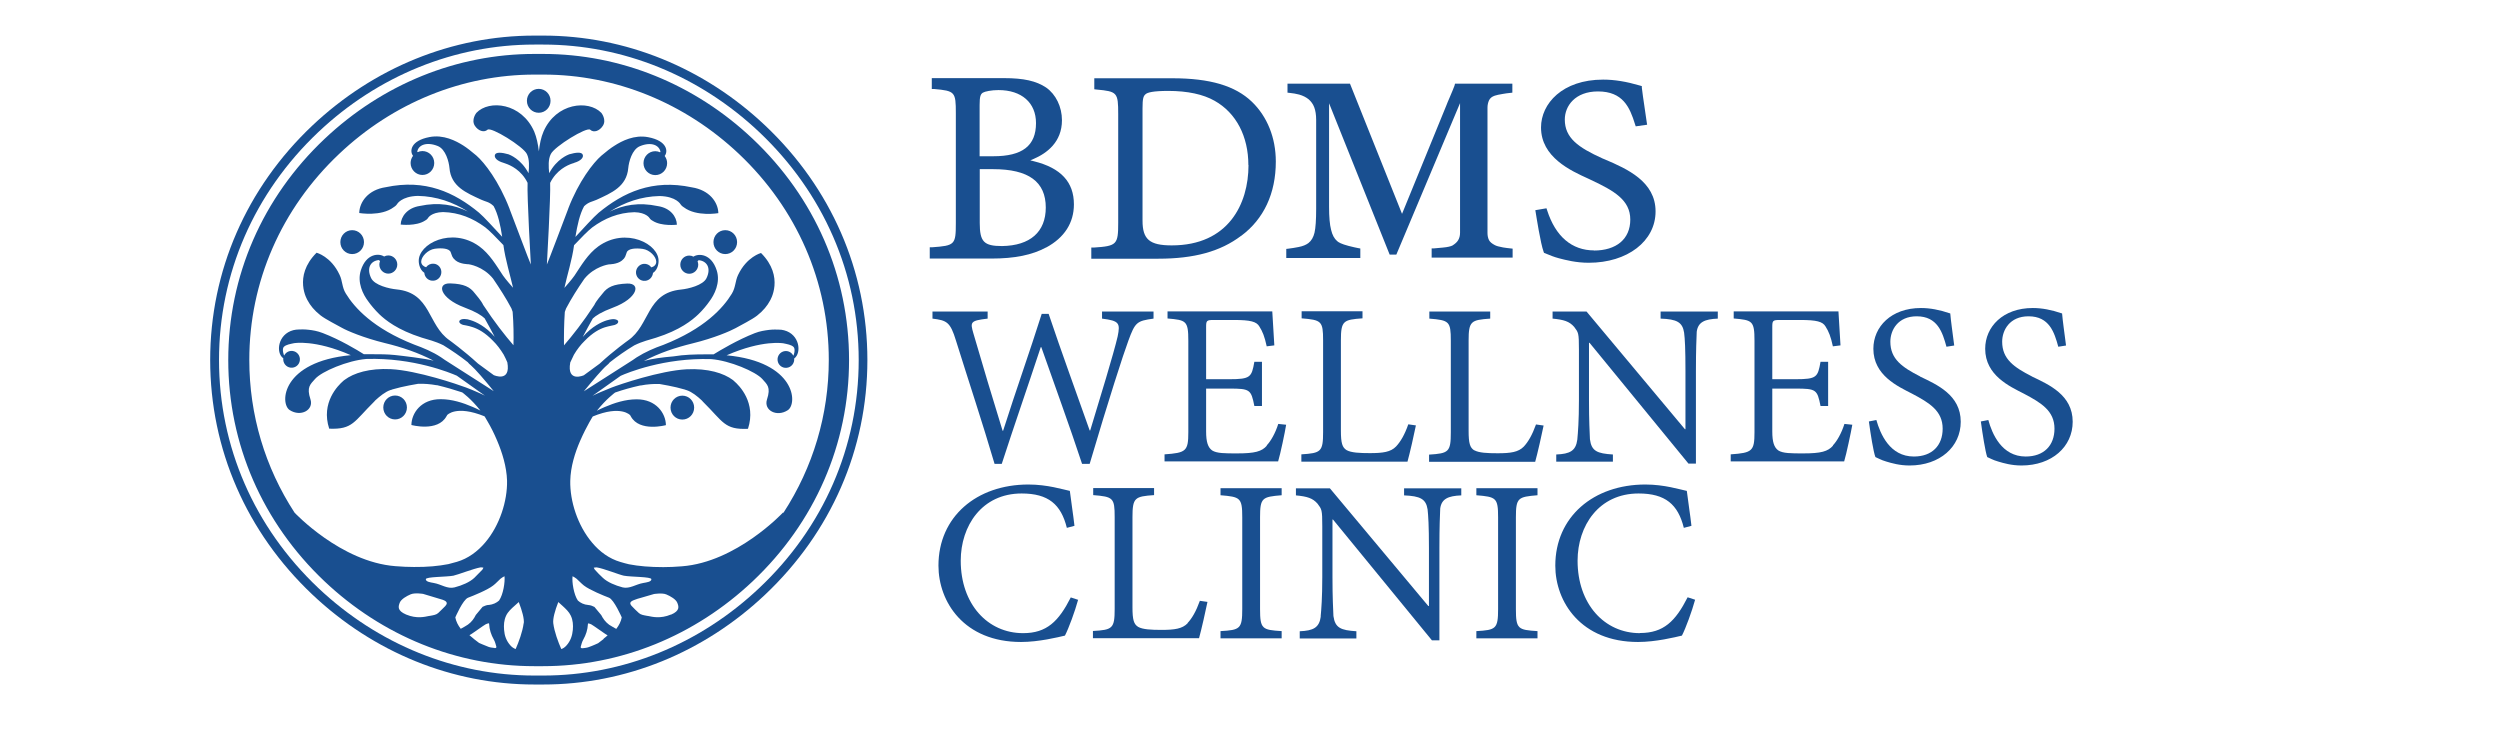
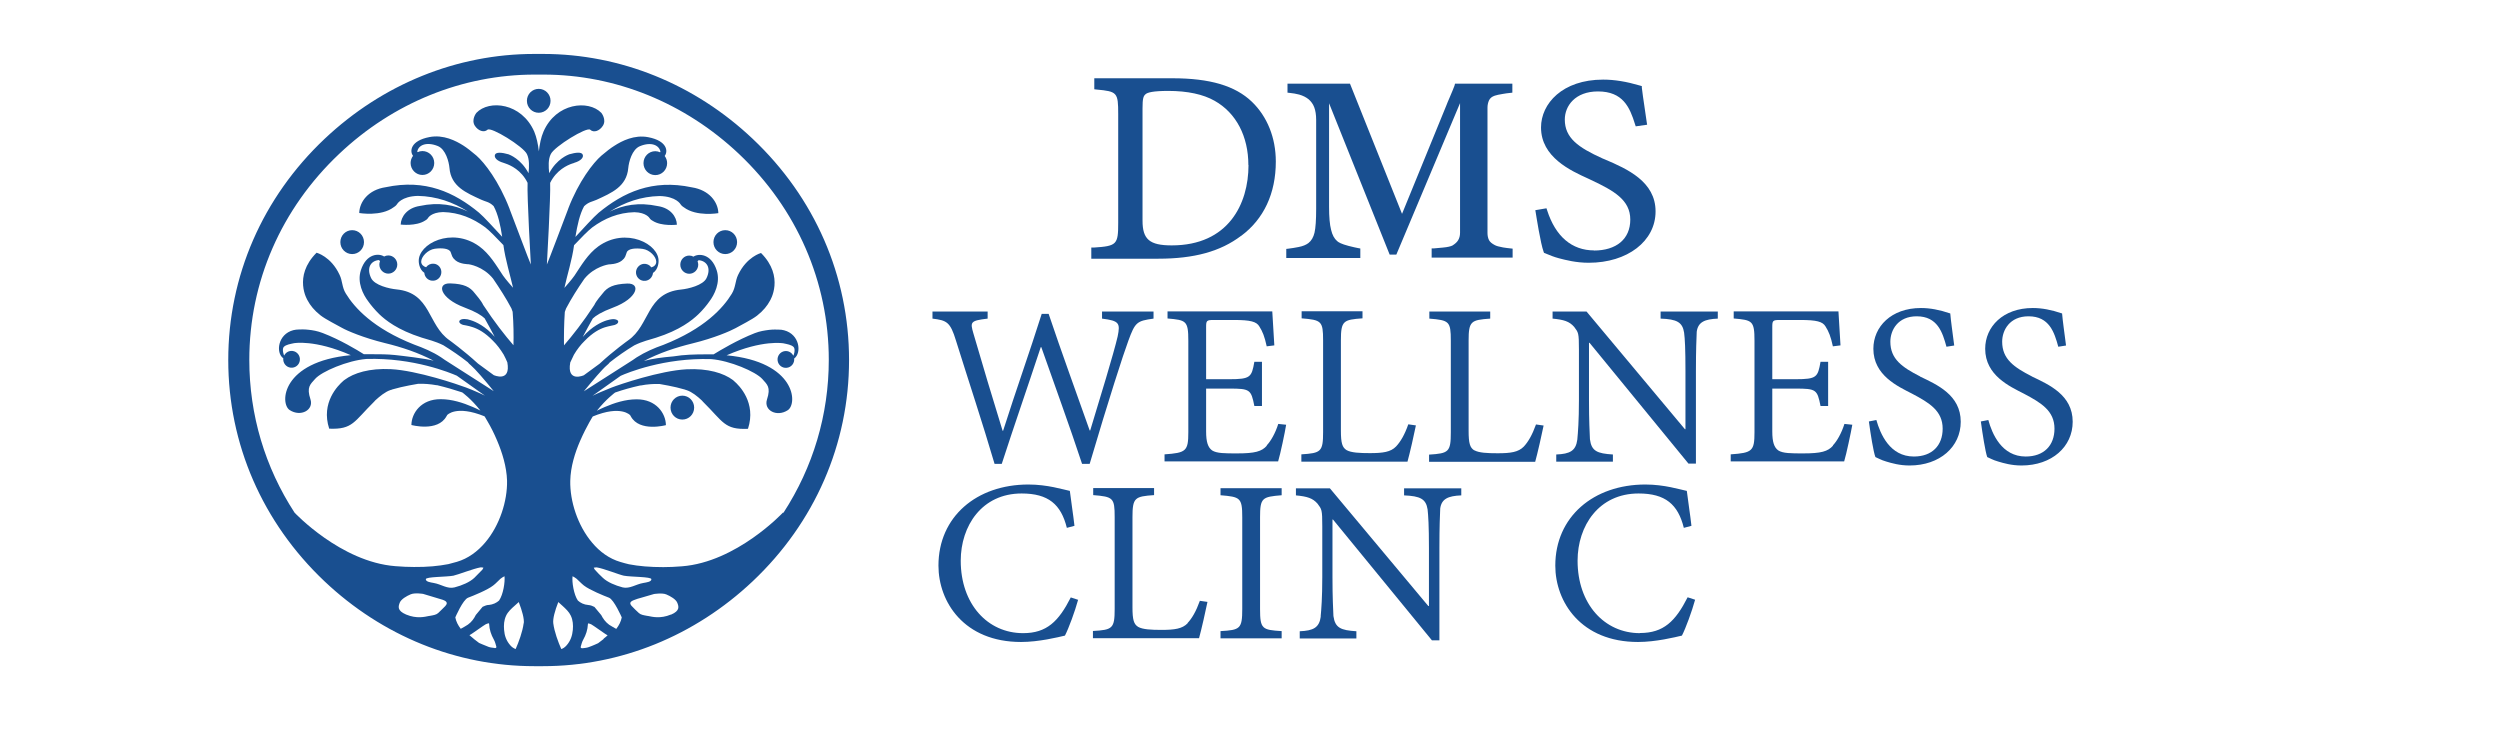
<svg xmlns="http://www.w3.org/2000/svg" id="Layer_1" width="184" viewBox="0 70 184 30" height="55">
  <defs>
    <style>.cls-1{fill:#fff;}.cls-2{fill:#194f90;}</style>
  </defs>
-   <rect class="cls-1" width="184" height="130" />
  <g>
-     <path class="cls-2" d="M77.01,75.71c1.33-.72,2.03-1.81,2.03-3.17,0-1.64-.96-2.68-2.94-3.17l-.27-.07,.26-.11c.95-.41,2.07-1.23,2.07-2.84,0-.99-.45-1.91-1.17-2.41-.72-.48-1.64-.69-3.1-.69h-5.31v.8h.17c1.54,.14,1.6,.21,1.6,1.78v8.09c0,1.59-.07,1.66-1.75,1.78h-.17v.83h4.54c1.71,0,2.99-.26,4.03-.82m-.03-2.94c0,1.8-1.15,2.81-3.22,2.84-1.34,0-1.64-.32-1.64-1.7v-3.96h.98c2.61,0,3.88,.92,3.88,2.83m-4.87-3.77v-3.77c0-.65,.07-.81,.24-.92,.15-.09,.63-.19,1.15-.19,1.7,0,2.76,.93,2.76,2.43,0,1.67-1,2.44-3.14,2.44h-1.01Z" />
    <path class="cls-2" d="M91.35,74.86c1.67-1.24,2.55-3.13,2.55-5.47,0-1.75-.63-3.31-1.76-4.4-1.23-1.18-3.09-1.73-5.86-1.73h-5.74v.81l.17,.02c1.52,.14,1.59,.22,1.59,1.8v8.02c0,1.59-.1,1.7-1.8,1.81h-.18v.82h4.93c2.64,0,4.57-.53,6.09-1.68m.55-5.21c0,2.86-1.48,5.91-5.65,5.91-1.63,0-2.15-.44-2.15-1.82v-8.27c0-.73,.06-.91,.24-1.05,.13-.11,.52-.23,1.65-.23,1.42,0,2.58,.25,3.42,.73,1.58,.89,2.48,2.61,2.48,4.73" />
    <path class="cls-2" d="M100.12,75.79l-.16-.03c-.16-.03-.39-.08-.7-.16-.54-.14-.76-.27-.85-.36-.2-.17-.35-.44-.44-.82-.1-.38-.15-.95-.15-1.68v-7.64l4.46,11.14h.49l4.69-11.15v9.54c0,.22-.05,.4-.14,.55-.09,.15-.23,.27-.42,.39-.12,.06-.35,.12-.69,.15-.25,.03-.48,.05-.66,.06h-.18v.68h5.96v-.66l-.18-.02c-.15-.01-.32-.04-.53-.07-.29-.05-.49-.11-.6-.17-.21-.11-.36-.23-.43-.37-.07-.14-.11-.32-.11-.52v-9.22c0-.2,.04-.38,.11-.54,.08-.17,.22-.28,.43-.35,.13-.04,.33-.09,.6-.13,.19-.03,.36-.06,.51-.07l.18-.02v-.66h-4.22l-.04,.15c-.02,.08-.23,.57-.37,.9-.1,.22-.18,.43-.22,.53l-3.27,8-3.83-9.58h-4.6v.66l.18,.02c.22,.02,.45,.06,.68,.12,.28,.08,.52,.2,.71,.36,.17,.15,.31,.34,.4,.58,.09,.24,.14,.55,.14,.92v6.55c0,.82-.04,1.4-.12,1.75-.08,.34-.23,.6-.45,.77-.17,.13-.41,.23-.72,.29-.25,.05-.5,.09-.74,.12l-.17,.02v.67h5.45v-.66Z" />
    <path class="cls-2" d="M117.33,75.93c-1.64,0-2.84-1.02-3.46-2.95l-.05-.15-.82,.14,.03,.18c.04,.23,.35,2.26,.58,2.88l.03,.08,.08,.03s.1,.04,.17,.07c.2,.08,.47,.2,.85,.3,.5,.13,1.26,.33,2.19,.33,2.85,0,4.92-1.59,4.92-3.78s-2.07-3.12-3.74-3.83l-.17-.07c-1.79-.81-2.77-1.51-2.77-2.86,0-1,.76-2.07,2.44-2.07,1.83,0,2.34,1.15,2.73,2.42l.05,.15,.84-.12-.03-.18c-.05-.39-.1-.73-.15-1.03l-.02-.14c-.08-.52-.14-.96-.19-1.37v-.12l-.13-.04c-1.02-.3-1.89-.44-2.72-.44-3,0-4.57,1.77-4.57,3.52,0,2.19,2.18,3.18,3.48,3.77l.21,.1c1.68,.79,2.88,1.47,2.88,2.91s-1.03,2.28-2.68,2.28" />
    <path class="cls-2" d="M70.36,82.57c.95,3.04,1.94,6.01,2.84,9.07h.53c.9-2.78,1.85-5.5,2.87-8.59h.04c.93,2.66,2.09,5.82,3,8.59h.56c1.4-4.74,2.47-8.05,2.85-9.07,.5-1.36,.62-1.45,1.85-1.62v-.52h-3.79v.52c1.27,.16,1.35,.33,1.15,1.31-.28,1.22-1.33,4.65-2.02,6.92h-.04c-1.07-3.03-2.07-5.75-3.02-8.58h-.51c-.88,2.79-1.88,5.58-2.84,8.6h-.04c-.78-2.52-1.47-4.84-2.15-7.17-.24-.83-.23-.93,1.05-1.08v-.52h-4.06v.52c1.05,.13,1.31,.24,1.73,1.62" />
    <path class="cls-2" d="M93.24,90.3c-.37,.43-.88,.57-2.19,.57-.91,0-1.5,0-1.84-.22-.3-.22-.44-.6-.44-1.4v-3.15h1.71c1.52,0,1.6,.07,1.84,1.28h.56v-3.25h-.56c-.2,1.13-.28,1.28-1.84,1.28h-1.71v-3.83c0-.48,.03-.53,.56-.53h1.48c1.23,0,1.67,.12,1.88,.48,.24,.38,.38,.73,.54,1.46l.56-.07c-.06-.93-.13-2.11-.15-2.5h-7.71v.52c1.37,.12,1.53,.16,1.53,1.64v6.73c0,1.39-.16,1.52-1.75,1.63v.52h8.36c.16-.52,.51-2.18,.59-2.7l-.58-.06c-.22,.7-.56,1.28-.85,1.58" />
    <path class="cls-2" d="M95.78,90.95v.53h7.81c.15-.52,.52-2.15,.62-2.67l-.56-.08c-.27,.78-.58,1.29-.9,1.63-.39,.41-.97,.49-1.92,.49-.77,0-1.38-.03-1.72-.22-.32-.2-.42-.51-.42-1.44v-6.64c0-1.44,.18-1.52,1.59-1.62v-.52h-4.48v.52c1.46,.12,1.58,.2,1.58,1.62v6.76c0,1.44-.16,1.54-1.6,1.63" />
    <path class="cls-2" d="M108.51,90.65c-.32-.2-.42-.51-.42-1.44v-6.64c0-1.44,.18-1.52,1.59-1.62v-.52h-4.48v.52c1.46,.12,1.58,.2,1.58,1.62v6.76c0,1.44-.16,1.54-1.6,1.63v.53h7.81c.15-.52,.52-2.16,.62-2.67l-.56-.08c-.28,.78-.58,1.29-.9,1.63-.4,.41-.97,.49-1.92,.49-.77,0-1.38-.03-1.72-.22" />
    <path class="cls-2" d="M122.22,80.95c1.19,.04,1.61,.26,1.73,1.03,.06,.45,.1,1.21,.1,2.85v4.26h-.04l-7.24-8.66h-2.5v.52c.83,.08,1.23,.2,1.59,.61,.31,.42,.35,.42,.35,1.67v3.73c0,1.53-.07,2.36-.12,2.9-.11,.83-.55,1.05-1.55,1.09v.53h4.17v-.53c-1.16-.07-1.58-.25-1.69-1.12-.02-.5-.07-1.33-.07-2.86v-4.24h.04l7.28,8.89h.55v-6.79c0-1.63,.04-2.4,.06-2.92,.1-.7,.57-.92,1.55-.96v-.52h-4.21v.52Z" />
    <path class="cls-2" d="M134.91,90.3c-.38,.43-.88,.57-2.19,.57-.91,0-1.5,0-1.84-.22-.3-.22-.44-.6-.44-1.4v-3.15h1.71c1.52,0,1.6,.07,1.84,1.28h.56v-3.25h-.56c-.2,1.13-.27,1.28-1.84,1.28h-1.71v-3.83c0-.48,.03-.53,.56-.53h1.48c1.23,0,1.67,.12,1.88,.48,.24,.38,.38,.73,.54,1.46l.56-.07c-.06-.93-.13-2.11-.15-2.5h-7.71v.52c1.37,.12,1.53,.16,1.53,1.64v6.73c0,1.39-.16,1.52-1.75,1.63v.52h8.35c.16-.52,.51-2.18,.6-2.7l-.58-.06c-.22,.7-.56,1.28-.85,1.58" />
    <path class="cls-2" d="M141.31,85.2c-1.31-.67-2.18-1.27-2.18-2.55,0-.85,.55-1.87,1.94-1.87,1.53,0,1.9,1.18,2.19,2.24l.57-.09c-.14-1.11-.24-1.76-.29-2.36-.8-.27-1.48-.4-2.16-.4-2.19,0-3.5,1.38-3.5,3,0,1.96,1.81,2.77,2.84,3.3,1.29,.68,2.26,1.27,2.26,2.58,0,1.23-.77,2.05-2.12,2.05-1.77,0-2.47-1.66-2.76-2.69l-.55,.11c.12,.89,.33,2.23,.48,2.62,.16,.06,.41,.22,.8,.33,.4,.12,.98,.29,1.71,.29,2.24,0,3.77-1.38,3.77-3.22,0-1.97-1.75-2.73-3-3.33" />
    <path class="cls-2" d="M149.54,85.2c-1.31-.67-2.18-1.27-2.18-2.55,0-.85,.55-1.87,1.94-1.87,1.53,0,1.9,1.18,2.19,2.24l.57-.09c-.14-1.11-.24-1.76-.29-2.36-.8-.27-1.48-.4-2.16-.4-2.19,0-3.5,1.38-3.5,3,0,1.96,1.81,2.77,2.84,3.3,1.29,.68,2.26,1.27,2.26,2.58,0,1.23-.77,2.05-2.12,2.05-1.76,0-2.47-1.66-2.75-2.69l-.55,.11c.12,.89,.33,2.23,.47,2.62,.16,.06,.41,.22,.81,.33,.4,.12,.98,.29,1.71,.29,2.24,0,3.77-1.38,3.77-3.22,0-1.97-1.75-2.73-3-3.33" />
    <path class="cls-2" d="M79.36,101.65l-.55-.18c-.9,1.77-1.77,2.63-3.51,2.63-2.62,0-4.59-2.15-4.59-5.33,0-2.57,1.56-4.95,4.48-4.95,1.97,0,2.9,.8,3.33,2.53l.56-.15c-.1-.9-.22-1.58-.34-2.57-.49-.1-1.65-.47-3.05-.47-3.81,0-6.62,2.37-6.62,5.97,0,2.67,1.88,5.62,6.08,5.62,1.31,0,2.72-.35,3.23-.47,.28-.54,.74-1.8,.97-2.64" />
    <path class="cls-2" d="M87.41,103.37c-.39,.41-.97,.49-1.92,.49-.77,0-1.38-.03-1.72-.22-.32-.2-.42-.51-.42-1.44v-6.64c0-1.44,.18-1.52,1.59-1.62v-.52h-4.48v.52c1.47,.12,1.58,.2,1.58,1.62v6.76c0,1.44-.16,1.54-1.6,1.62v.53h7.81c.15-.52,.52-2.16,.62-2.67l-.56-.08c-.28,.78-.58,1.29-.9,1.63" />
    <path class="cls-2" d="M89.83,103.95v.53h4.5v-.53c-1.43-.09-1.59-.15-1.59-1.62v-6.76c0-1.44,.16-1.5,1.59-1.62v-.52h-4.5v.52c1.45,.12,1.6,.18,1.6,1.62v6.76c0,1.45-.16,1.54-1.6,1.62" />
    <path class="cls-2" d="M97.21,102.87c-.11,.83-.55,1.05-1.55,1.09v.53h4.17v-.53c-1.15-.07-1.57-.25-1.69-1.12-.02-.5-.07-1.33-.07-2.86v-4.24h.04l7.28,8.89h.55v-6.79c0-1.63,.04-2.4,.06-2.92,.1-.7,.57-.92,1.55-.96v-.52h-4.21v.52c1.19,.05,1.61,.26,1.73,1.03,.05,.45,.1,1.21,.1,2.85v4.26h-.05l-7.24-8.66h-2.5v.52c.83,.08,1.23,.2,1.59,.61,.31,.42,.35,.42,.35,1.67v3.74c0,1.53-.07,2.36-.12,2.9" />
-     <path class="cls-2" d="M113.16,93.95v-.52h-4.5v.52c1.45,.12,1.6,.18,1.6,1.62v6.76c0,1.45-.16,1.54-1.6,1.62v.53h4.5v-.53c-1.43-.09-1.59-.15-1.59-1.62v-6.76c0-1.44,.16-1.5,1.59-1.62" />
    <path class="cls-2" d="M120.7,104.1c-2.62,0-4.59-2.15-4.59-5.33,0-2.57,1.56-4.95,4.49-4.95,1.97,0,2.9,.8,3.33,2.53l.56-.15c-.1-.9-.22-1.58-.34-2.57-.5-.1-1.65-.47-3.05-.47-3.81,0-6.63,2.37-6.63,5.97,0,2.67,1.89,5.62,6.09,5.62,1.31,0,2.72-.35,3.23-.47,.28-.54,.74-1.8,.97-2.64l-.55-.18c-.9,1.77-1.77,2.63-3.51,2.63" />
-     <path class="cls-2" d="M29.08,88.37c.48,0,.87-.39,.87-.88s-.39-.88-.87-.88-.87,.39-.87,.88,.39,.88,.87,.88" />
    <path class="cls-2" d="M25.05,75.32c0,.49,.39,.88,.87,.88s.87-.39,.87-.88-.39-.88-.87-.88-.87,.39-.87,.88" />
    <path class="cls-2" d="M50.22,86.62c-.48,0-.87,.39-.87,.88s.39,.88,.87,.88,.87-.39,.87-.88-.39-.88-.87-.88" />
    <path class="cls-2" d="M53.38,74.44c-.48,0-.87,.39-.87,.88s.39,.88,.87,.88,.87-.39,.87-.88-.39-.88-.87-.88" />
-     <path class="cls-2" d="M56.33,66.75c-4.52-4.28-10.33-6.63-16.35-6.63-.11,0-.22,0-.33,0-.11,0-.22,0-.32,0-6.03,0-11.83,2.36-16.35,6.63-4.84,4.58-7.51,10.7-7.51,17.25s2.67,12.67,7.51,17.25c4.52,4.28,10.33,6.63,16.35,6.63,.11,0,.22,0,.32,0,.11,0,.22,0,.33,0,6.03,0,11.83-2.35,16.35-6.63,4.84-4.58,7.51-10.7,7.51-17.25s-2.67-12.67-7.51-17.25m-.44,34.02c-4.4,4.16-10.05,6.45-15.91,6.45-.11,0-.22,0-.33,0-.11,0-.22,0-.32,0-5.86,0-11.51-2.29-15.91-6.45-4.71-4.46-7.3-10.41-7.3-16.77s2.59-12.31,7.3-16.77c4.4-4.16,10.05-6.45,15.91-6.45,.11,0,.22,0,.32,0,.11,0,.22,0,.33,0,5.86,0,11.51,2.29,15.91,6.45,4.71,4.46,7.31,10.41,7.31,16.77s-2.59,12.32-7.31,16.77" />
    <path class="cls-2" d="M55.4,67.72c-4.26-4.03-9.74-6.25-15.43-6.25-.11,0-.22,0-.33,0-.11,0-.22,0-.32,0-5.69,0-11.16,2.22-15.43,6.25-4.57,4.32-7.09,10.1-7.09,16.28s2.52,11.96,7.08,16.28c4.26,4.03,9.74,6.25,15.43,6.25,.04,0,.09,0,.13,0,.05,0,.09,0,.14,0,.02,0,.04,0,.05,0,.02,0,.04,0,.06,0,.05,0,.09,0,.14,0,.04,0,.09,0,.14,0,5.69,0,11.16-2.22,15.43-6.25,4.57-4.32,7.09-10.1,7.09-16.28s-2.52-11.96-7.09-16.28m-22.61,34.37c-.17,.18-.36,.35-.54,.53-.14,.13-.36,.16-.57,.2-.03,0-.07,.01-.13,.02-.26,.05-.87,.22-1.66-.11-.68-.29-.57-.6-.47-.87,.1-.26,.5-.49,.81-.62,.31-.13,.91-.03,.91-.03,.03,.02,1.3,.38,1.43,.43,.09,.03,.18,.07,.24,.12,.12,.11,.07,.23-.02,.32m-.85-1.67c-.27-.05-.6-.09-.6-.28,0-.19,1.52-.16,2.03-.26,.33-.07,1.48-.52,1.99-.61,.07-.01,.15,.01,.22,.02-.03,.05-.04,.11-.08,.15-.19,.2-.39,.4-.59,.6-.34,.32-.91,.56-1.45,.7-.53,.14-.99-.23-1.52-.32m4.46,4.78c-.15-.02-.31-.03-.44-.08-.27-.1-.7-.29-.7-.29l-.38-.29s-.02-.02-.03-.03c-.1-.08-.2-.17-.3-.25,.09-.05,.19-.11,.24-.15,.25-.17,.5-.35,.75-.52,.13-.09,.25-.18,.45-.21,0,.03,.01,.04,.01,.06,.02,.4,.14,.78,.35,1.15,.09,.16,.13,.34,.18,.51,.02,.08-.04,.12-.14,.11m-.43-3.18c-.15,.01-.31,.08-.44,.14l-.5,.6c-.13,.26-.3,.51-.58,.71-.1,.07-.36,.22-.53,.31-.2-.26-.34-.53-.4-.84,0,0,.56-1.31,.94-1.45,.37-.14,1.44-.57,1.85-.9,.2-.15,.35-.33,.53-.49,.09-.07,.19-.14,.3-.19,.05,.41-.09,1.35-.4,1.79-.19,.17-.43,.29-.78,.33m2.59,1.34c-.08,.63-.36,1.38-.59,1.9-.13-.05-.25-.12-.37-.25-.32-.35-.45-.75-.48-1.16-.03-.35-.01-.71,.15-1.05,.13-.28,.38-.51,.63-.73,.1-.09,.2-.18,.3-.27,.25,.65,.41,1.23,.37,1.56m3.61,.49c-.04,.41-.16,.81-.48,1.16-.12,.13-.24,.21-.37,.25-.23-.52-.51-1.27-.59-1.9-.04-.34,.12-.92,.37-1.56,.1,.09,.2,.18,.3,.27,.25,.23,.49,.45,.62,.73,.16,.34,.18,.69,.15,1.05m2.27,.66s-.03,.03-.03,.03l-.38,.29s-.43,.2-.7,.29c-.13,.05-.29,.06-.44,.08-.1,.01-.16-.03-.14-.11,.05-.17,.09-.35,.18-.51,.21-.37,.33-.75,.35-1.15,0-.02,0-.03,.01-.06,.19,.02,.32,.12,.45,.21,.25,.18,.5,.35,.75,.52,.05,.03,.14,.1,.24,.15-.1,.09-.19,.17-.3,.25m.94-.72c-.17-.1-.43-.24-.53-.31-.27-.2-.45-.45-.58-.71l-.5-.6c-.13-.07-.29-.13-.44-.14-.35-.03-.59-.16-.78-.33-.3-.43-.45-1.38-.39-1.79,.11,.06,.22,.12,.3,.19,.18,.16,.34,.34,.53,.49,.42,.33,1.48,.76,1.85,.9,.37,.14,.94,1.45,.94,1.45-.06,.31-.2,.58-.4,.84m.46-3.05c-.54-.14-1.11-.38-1.45-.7-.21-.19-.4-.39-.59-.6-.04-.04-.05-.1-.08-.15,.07,0,.15-.03,.22-.02,.51,.08,1.65,.54,1.99,.61,.51,.1,2.03,.07,2.03,.26,0,.19-.33,.23-.61,.28-.53,.09-.99,.45-1.52,.32m3.57,2c-.79,.33-1.4,.16-1.66,.11-.05,0-.1-.02-.13-.02-.21-.04-.43-.07-.57-.2-.19-.17-.37-.35-.54-.53-.09-.1-.14-.22-.02-.32,.06-.05,.15-.09,.24-.12,.15-.06,.31-.11,.47-.15,.15-.04,.88-.25,.96-.28,0,0,.61-.1,.91,.03,.31,.13,.71,.36,.81,.62,.1,.26,.22,.58-.47,.87m8.23-7.5s-3.4,3.63-7.42,3.94c-.49,.04-.94,.06-1.37,.06-.98,0-1.81-.07-2.53-.21-.09-.02-.52-.13-.63-.17-.82-.24-1.52-.75-2.08-1.42-1.07-1.26-1.64-3.06-1.61-4.55,.02-1.03,.35-2.08,.73-2.95,.24-.55,.49-1.03,.68-1.37,.2-.36,.25-.42,.25-.42,2.09-.86,2.75-.09,2.75-.09,0,0,.02,.04,.05,.09,.64,1.17,2.58,.64,2.58,.64-.01-.87-.72-1.91-2.16-1.9-.82,0-1.62,.26-2.35,.57-.2,.08-.39,.18-.57,.27,.69-.87,1.34-1.34,1.34-1.34,.6-.21,1.22-.38,1.85-.52h.05c.45-.09,.91-.12,1.36-.11,0,0,1.11,.18,1.87,.41,.02,.01,.06,.02,.08,.03,.02,0,.05,.01,.07,.02,.38,.13,.77,.44,1.1,.75,.03,.04,.06,.07,.1,.11,1.48,1.46,1.56,2.06,3.3,1.98,.63-1.92-.65-3.2-1.02-3.51l-.02-.02s-.07-.06-.07-.06h0c-.68-.51-1.83-.87-3.41-.79-1.93,.1-4.92,1.11-5.53,1.35-.26,.1-.52,.21-.78,.32h0c-.21,.09-.41,.18-.61,.28,.68-.49,1.44-1.03,2.07-1.47,.46-.21,3.19-1.34,6.66-1.23,1.37,.11,3.28,.92,3.77,1.47,.35,.4,.64,.59,.34,1.5-.26,.8,.72,1.32,1.53,.79,.74-.48,.59-3.56-4.5-4.04,2.67-1.17,4.19-.88,4.19-.88,.26,.06,.57,.1,.74,.27,.16,.17,0,.67-.03,.63-.11-.22-.35-.36-.61-.33-.34,.04-.58,.35-.54,.69,.04,.34,.34,.58,.68,.54,.34-.04,.58-.35,.54-.69h.01c.55-.41,.4-1.77-.75-2.07-.13-.04-.27-.05-.41-.05-.13,0-.37-.02-.7,.02-.31,.04-.67,.09-1.05,.24-1.28,.5-2.54,1.26-3.03,1.56-.19,0-.38,0-.58,0-.77,0-1.61,.02-2.38,.15-.81,.07-1.6,.17-2.17,.34,1.12-.59,2.36-1,3.59-1.3,1.59-.39,2.78-.91,3.16-1.12,.37-.21,1.21-.63,1.58-.92,.46-.36,.76-.74,.95-1.1,0,0,1.1-1.75-.66-3.51,0,0-1.05,.27-1.69,1.62-.22,.47-.17,.9-.46,1.38-.64,1.05-2.01,2.57-5.03,3.76h0c-.69,.24-1.35,.53-1.97,.92h0c-.1,.07-.19,.13-.29,.2h0l-3.6,2.3c.68-.83,1.37-1.64,1.68-1.9,.1-.08,.18-.16,.23-.23,.57-.45,1.17-.87,1.8-1.25,.63-.31,1.12-.41,1.59-.56,1.78-.56,2.68-1.3,3.12-1.72,.34-.32,.65-.71,.81-.94,.38-.5,.84-1.4,.55-2.3-.4-1.25-1.35-1.26-1.71-1.01-.09-.05-.2-.08-.31-.08-.37,0-.66,.3-.66,.67s.3,.67,.66,.67,.66-.3,.66-.67c0-.09-.02-.17-.05-.25,.03-.02,.05-.05,.08-.08,.58,.05,.95,.55,.58,1.32-.25,.53-1.35,.79-1.87,.84-2.57,.25-2.27,2.62-3.91,3.75,0,0-1.03,.73-2.09,1.71-.29,.21-.7,.52-1.16,.85,0,0-1.27,.57-1-.94,.09-.18,.18-.37,.27-.57,.23-.39,.5-.74,.79-1.02,.59-.61,1.09-.87,1.49-1,.32-.1,.67-.15,.71-.17,.18-.06,.27-.14,.27-.24,0-.03,0-.07-.06-.11-.09-.07-.26-.1-.44-.07-.03,0-.18,.03-.35,.08-.38,.12-1.08,.44-1.76,1.22,.26-.49,.51-.96,.74-1.36,.21-.2,.63-.48,1.49-.8,1.82-.68,2.08-1.81,1.04-1.77-1.02,.04-1.46,.27-1.8,.72-.11,.14-.48,.55-.62,.86-.84,1.28-1.6,2.24-2.23,2.97-.01-.71,0-1.58,.06-2.46,.03-.08,.06-.17,.09-.25,.4-.76,.86-1.48,1.35-2.19,.75-.92,1.8-1.06,1.8-1.06,0,0,.62,0,.96-.28,.27-.22,.25-.32,.36-.61,.11-.28,.66-.32,1.17-.25,.52,.07,1,.57,1,.95,0,.22-.17,.36-.36,.41-.13-.18-.34-.28-.57-.26-.34,.04-.59,.35-.56,.69,.04,.35,.34,.6,.69,.56,.3-.03,.53-.28,.56-.58,.41-.27,.41-.84,.41-.84,.07-1.29-2.42-2.57-4.44-1.11-.77,.56-1.25,1.4-1.75,2.15-.18,.27-.74,.9-.74,.9,.19-.89,.57-2.08,.71-3.14,.49-.52,1.06-1.1,1.34-1.31,.91-.67,1.92-1.09,3.1-1.12,.89,.02,1.12,.44,1.12,.44,0,0,.06,.11,.22,.19,.66,.43,1.79,.29,1.79,.29-.02-.59-.47-1.23-1.41-1.37-1.4-.3-2.55-.08-3.54,.41,1.1-.69,2.31-1.12,3.68-1.15,1.23,.03,1.54,.61,1.54,.61,0,0,.07,.12,.24,.22,.93,.71,2.54,.43,2.54,.43-.02-.81-.66-1.7-1.95-1.9-2.92-.62-5.05,.38-6.86,1.87-.34,.28-1.18,1.21-1.71,1.78,.14-.87,.32-1.68,.64-2.26,.35-.33,.6-.33,.91-.47,1.11-.51,2.22-.97,2.34-2.34,.04-.44,.27-1.37,.86-1.61,.85-.35,1.43-.06,1.51,.42-.01,0-.02,.02-.03,.03-.11-.05-.23-.08-.35-.08-.48,0-.87,.39-.87,.88s.39,.88,.87,.88,.87-.39,.87-.88c0-.2-.07-.38-.18-.53,.26-.33,.2-1.11-1.21-1.38-1.02-.2-1.95,.28-2.49,.63-.25,.15-.61,.43-.96,.73-.6,.52-1.67,1.89-2.44,3.9h0s0,.03-.02,.06c0,.01,0,.02-.01,.03-.16,.42-1.5,3.97-1.54,4.02,0,0,.29-5.08,.24-6.01,.47-.95,1.27-1.3,1.62-1.42,.05-.01,.17-.05,.17-.06,.45-.13,.69-.38,.61-.59-.08-.22-.51-.17-1-.03-.07,.03-.91,.33-1.47,1.39-.05-.49-.08-1.02,.12-1.41,.27-.56,2.65-2.02,2.9-1.79,.25,.24,.68,.1,.93-.29,.29-.45-.11-.95-.11-.95-.95-.98-3.34-.74-4.26,1.38-.18,.41-.28,.92-.34,1.45-.06-.53-.17-1.04-.34-1.45-.93-2.12-3.32-2.37-4.26-1.38,0,0-.4,.5-.11,.95,.25,.38,.68,.52,.93,.29,.25-.24,2.63,1.23,2.9,1.79,.19,.39,.17,.92,.12,1.41-.56-1.06-1.4-1.36-1.47-1.39-.49-.14-.92-.18-1,.03-.08,.21,.15,.46,.61,.59,0,0,.13,.04,.17,.06,.35,.12,1.16,.47,1.62,1.42-.05,.94,.24,6.01,.24,6.01-.04-.04-1.37-3.59-1.54-4.02,0-.01,0-.02-.01-.03l-.02-.06h0c-.78-2.02-1.84-3.39-2.44-3.91-.35-.3-.71-.58-.95-.73-.55-.35-1.47-.83-2.5-.63-1.41,.27-1.47,1.05-1.21,1.38-.11,.15-.18,.33-.18,.53,0,.48,.39,.88,.87,.88s.87-.39,.87-.88-.39-.88-.87-.88c-.13,0-.25,.03-.35,.08-.01,0-.02-.02-.03-.03,.07-.48,.66-.76,1.51-.42,.59,.24,.82,1.17,.86,1.61,.11,1.37,1.23,1.83,2.34,2.34,.31,.15,.57,.14,.91,.47,.32,.58,.5,1.39,.63,2.26-.53-.57-1.37-1.5-1.71-1.78-1.81-1.49-3.94-2.49-6.86-1.87-1.29,.19-1.93,1.08-1.95,1.9,0,0,1.61,.28,2.54-.43,.17-.1,.24-.22,.24-.22,0,0,.31-.58,1.54-.61,1.38,.03,2.58,.46,3.68,1.15-1-.49-2.15-.71-3.54-.41-.93,.14-1.39,.79-1.41,1.37,0,0,1.13,.14,1.79-.29,.16-.08,.22-.19,.22-.19,0,0,.22-.42,1.11-.44,1.18,.03,2.19,.45,3.1,1.12,.27,.2,.85,.79,1.34,1.31,.14,1.06,.51,2.25,.71,3.14,0,0-.56-.63-.74-.9-.5-.75-.98-1.59-1.75-2.15-2.03-1.46-4.51-.18-4.45,1.11,0,0,0,.57,.41,.84,.02,.3,.25,.55,.56,.58,.34,.04,.65-.21,.69-.56,.04-.35-.21-.66-.55-.69-.23-.02-.44,.08-.57,.26-.18-.05-.36-.19-.36-.41,0-.37,.49-.88,1-.95,.51-.07,1.06-.03,1.17,.25,.11,.28,.09,.38,.36,.61,.34,.28,.96,.28,.96,.28,0,0,1.05,.13,1.8,1.06,.48,.71,.95,1.43,1.35,2.19,.03,.08,.06,.17,.09,.25,.07,.88,.08,1.75,.06,2.46-.63-.73-1.39-1.69-2.23-2.97-.14-.31-.51-.72-.62-.86-.34-.45-.78-.69-1.8-.72-1.04-.04-.77,1.09,1.04,1.77,.86,.32,1.28,.6,1.49,.8,.22,.4,.48,.86,.74,1.36-.67-.77-1.37-1.1-1.76-1.22-.17-.06-.32-.09-.35-.08-.18-.03-.35,0-.44,.07-.05,.04-.06,.08-.06,.11,0,.1,.1,.18,.27,.24,.04,.01,.4,.06,.72,.17,.4,.13,.9,.39,1.49,1,.29,.28,.55,.63,.79,1.02,.1,.19,.19,.38,.27,.57,.27,1.51-1,.94-1,.94-.46-.33-.88-.64-1.16-.85-1.06-.97-2.09-1.71-2.09-1.71-1.64-1.13-1.34-3.5-3.91-3.75-.52-.05-1.62-.3-1.87-.84-.36-.77,0-1.27,.58-1.32,.03,.03,.05,.06,.08,.08-.03,.08-.05,.16-.05,.25,0,.37,.3,.67,.66,.67s.66-.3,.66-.67-.3-.67-.66-.67c-.11,0-.22,.03-.31,.08-.37-.25-1.31-.24-1.71,1.01-.29,.9,.16,1.79,.55,2.3,.16,.23,.47,.61,.81,.94,.44,.42,1.33,1.15,3.12,1.72,.47,.15,.96,.25,1.59,.56,.63,.39,1.23,.8,1.8,1.25,.05,.07,.13,.15,.23,.23,.31,.26,1,1.06,1.68,1.9l-3.6-2.3h0c-.1-.07-.19-.14-.29-.2h0c-.61-.4-1.28-.68-1.97-.93h0c-3.02-1.19-4.39-2.71-5.03-3.76-.29-.47-.23-.91-.46-1.38-.63-1.35-1.69-1.62-1.69-1.62-1.76,1.76-.66,3.51-.66,3.51h0c.19,.36,.49,.74,.95,1.1,.37,.29,1.21,.71,1.58,.92,.37,.21,1.57,.73,3.16,1.12,1.24,.3,2.47,.71,3.59,1.3-.57-.16-2.37-.37-2.85-.42-.57-.06-1.16-.06-1.71-.06-.2,0-.4,0-.58,0-.49-.31-1.75-1.07-3.03-1.56-.39-.15-.75-.21-1.05-.24-.33-.04-.57-.02-.7-.02-.14,0-.28,.02-.41,.05-1.15,.3-1.3,1.67-.75,2.06h.01c-.04,.35,.2,.66,.54,.7,.34,.04,.64-.2,.68-.54,.04-.34-.2-.65-.54-.69-.26-.03-.5,.11-.61,.33-.02,.04-.19-.47-.03-.63,.17-.17,.48-.21,.74-.27,0,0,1.52-.29,4.19,.88-5.1,.48-5.24,3.56-4.5,4.04,.81,.53,1.79,0,1.53-.79-.3-.91-.01-1.1,.34-1.5,.48-.55,2.4-1.36,3.77-1.47,3.47-.11,6.2,1.03,6.66,1.23,.63,.44,1.39,.98,2.07,1.47-.2-.1-.4-.19-.61-.28h0c-.25-.11-.51-.22-.78-.32-.61-.23-3.6-1.25-5.53-1.35-1.58-.08-2.73,.28-3.41,.79h0s-.03,.02-.08,.06l-.02,.02c-.37,.32-1.66,1.59-1.03,3.51,1.74,.07,1.82-.52,3.3-1.98,.04-.04,.07-.07,.1-.11,.33-.3,.72-.62,1.1-.75,.02,0,.05-.01,.07-.02,.03,0,.06-.02,.08-.03,.77-.23,1.88-.41,1.88-.41,.45-.02,.91,.02,1.36,.1h.05c.63,.15,1.25,.33,1.85,.53,0,0,.65,.46,1.34,1.34-.19-.1-.38-.19-.57-.27-.72-.31-1.53-.57-2.35-.57-1.45-.01-2.15,1.03-2.16,1.9,0,0,1.94,.53,2.58-.64,.04-.05,.05-.09,.05-.09,0,0,.65-.76,2.75,.09,0,0,.05,.06,.25,.42,.2,.34,.45,.82,.68,1.37,.37,.87,.7,1.92,.73,2.95,.03,1.49-.54,3.29-1.61,4.55-.56,.66-1.26,1.18-2.08,1.42-.11,.03-.54,.14-.63,.17-.72,.14-1.55,.22-2.53,.21-.43,0-.88-.02-1.37-.06-4.02-.31-7.42-3.94-7.42-3.94h0c-2.17-3.33-3.33-7.19-3.33-11.24,0-5.75,2.35-11.13,6.61-15.16,3.98-3.77,9.09-5.84,14.39-5.84,.11,0,.22,0,.32,0,.11,0,.22,0,.33,0,5.3,0,10.41,2.08,14.39,5.84,4.26,4.03,6.61,9.42,6.61,15.16,0,4.04-1.16,7.9-3.33,11.24h0" />
    <path class="cls-2" d="M39.65,64.04c-.48,0-.87,.39-.87,.88s.39,.88,.87,.88c.48,0,.87-.39,.87-.88s-.39-.88-.87-.88" />
  </g>
</svg>